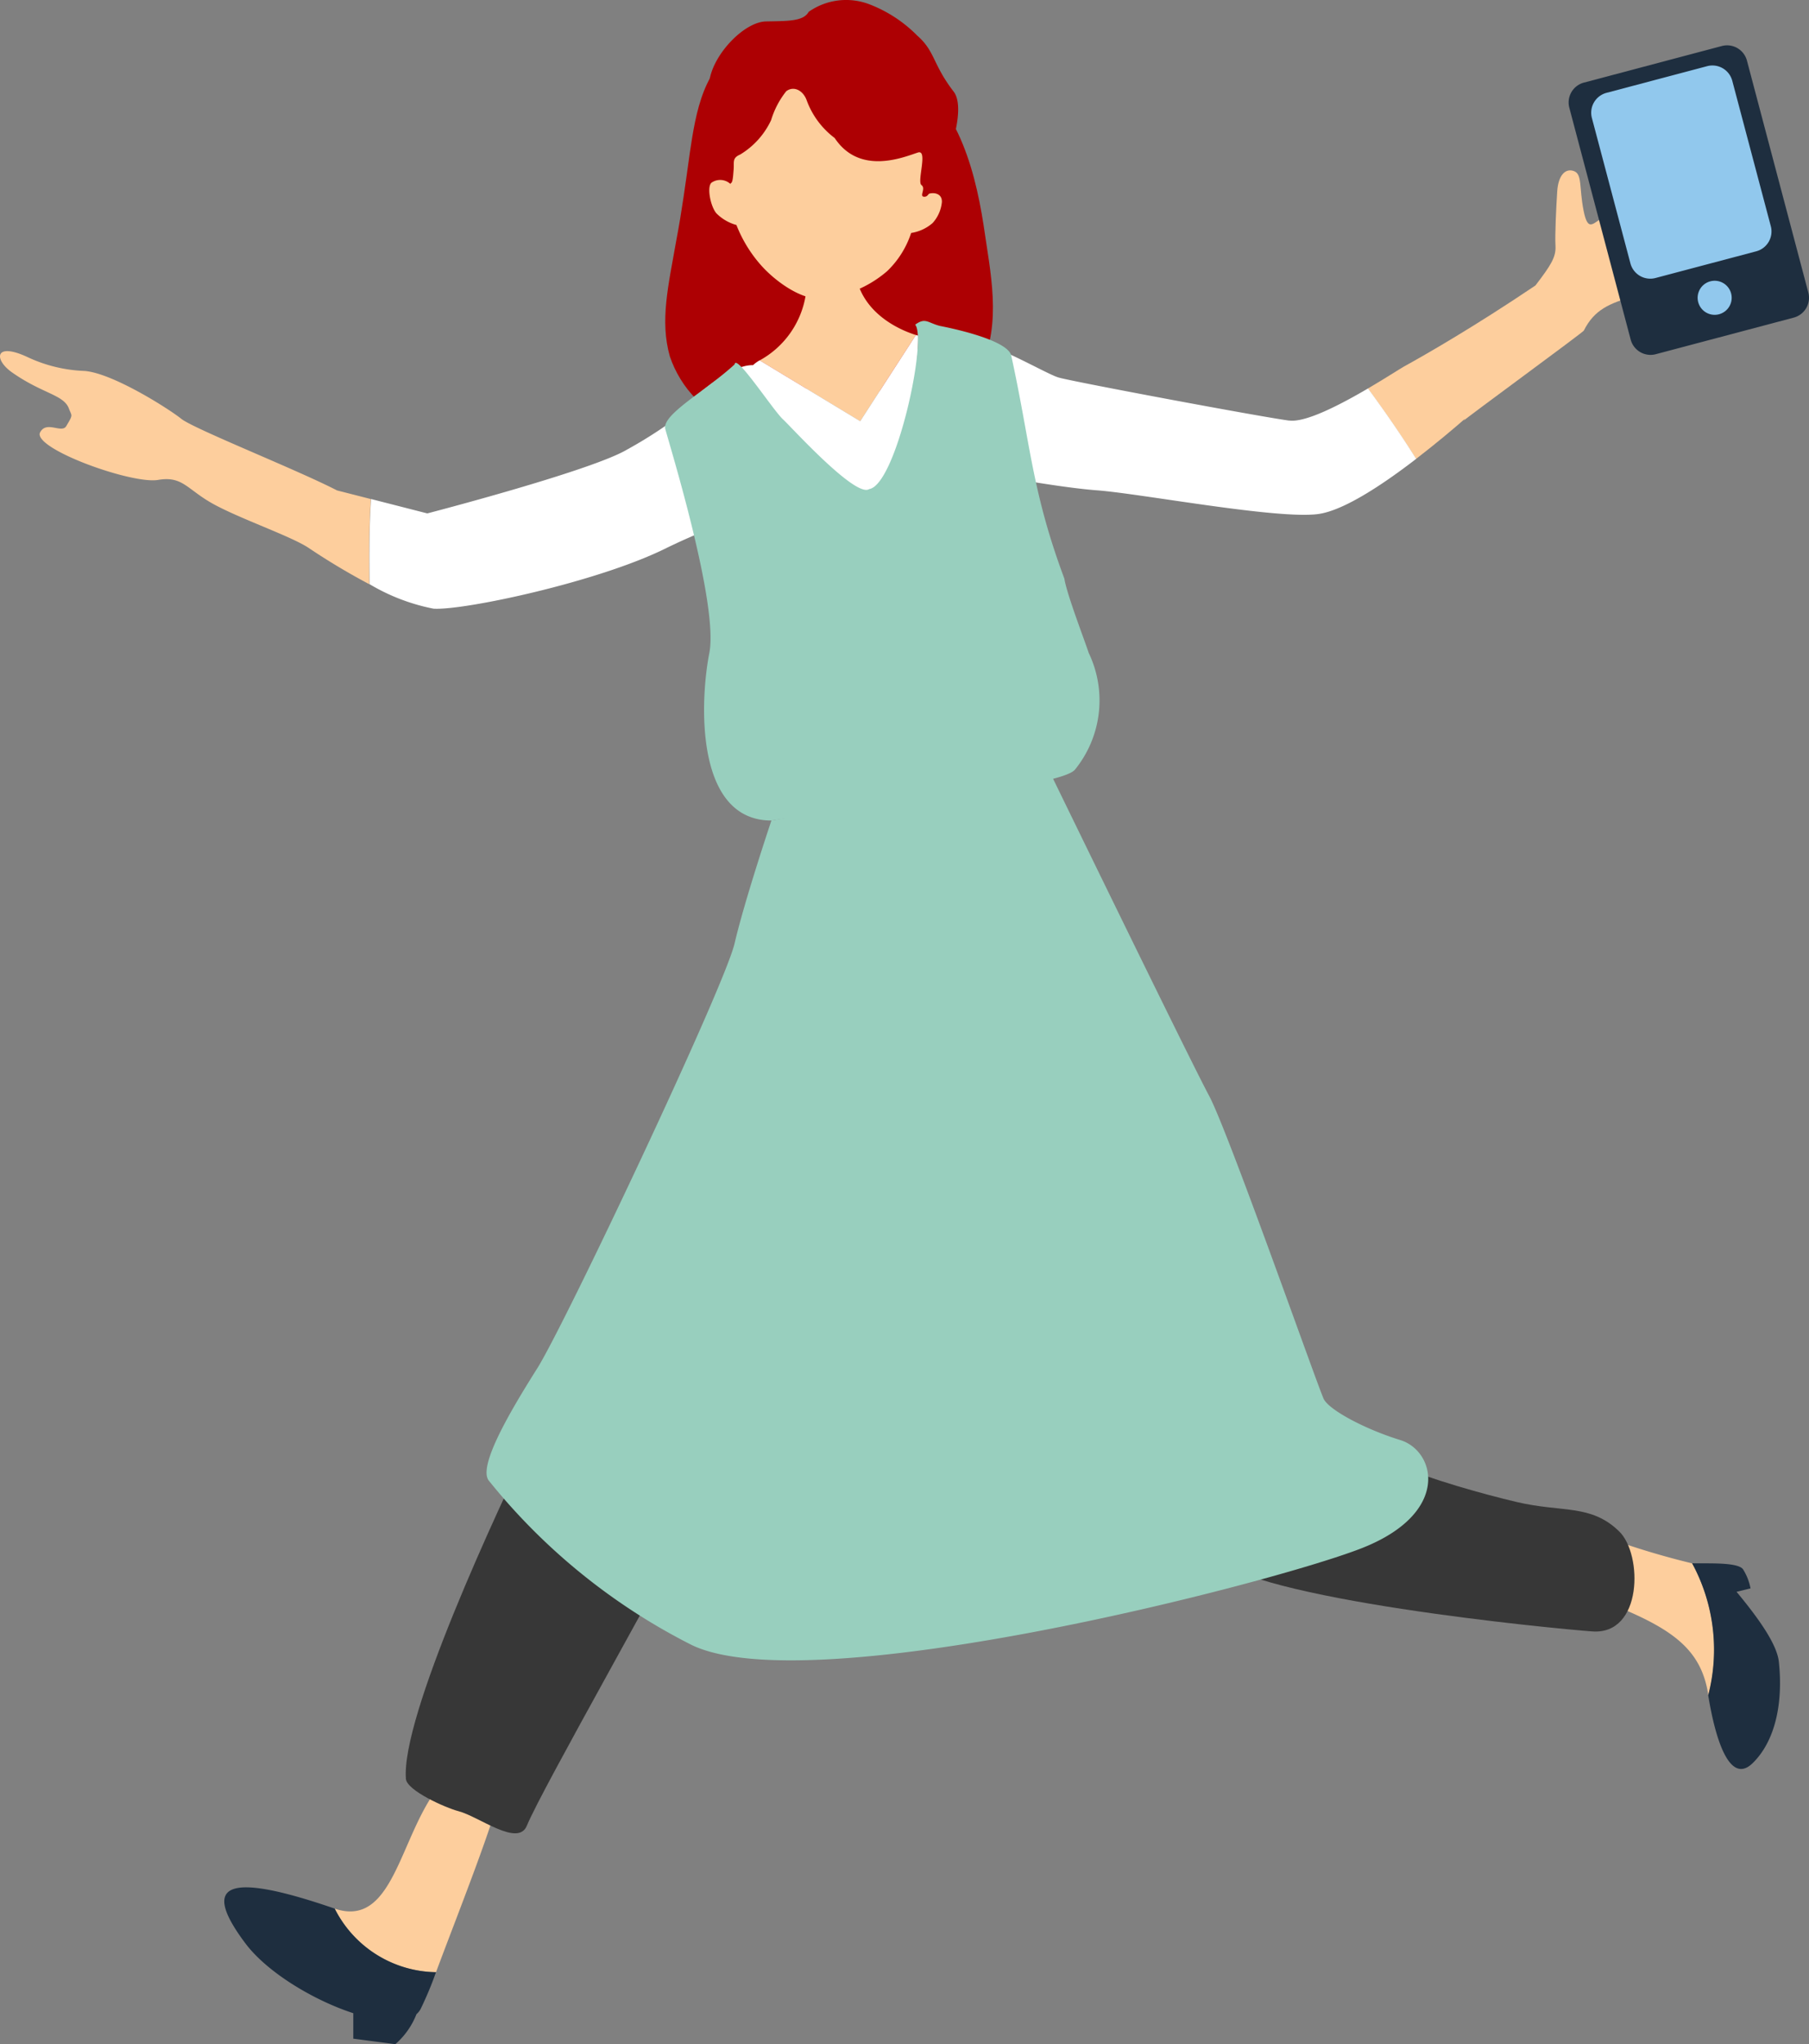
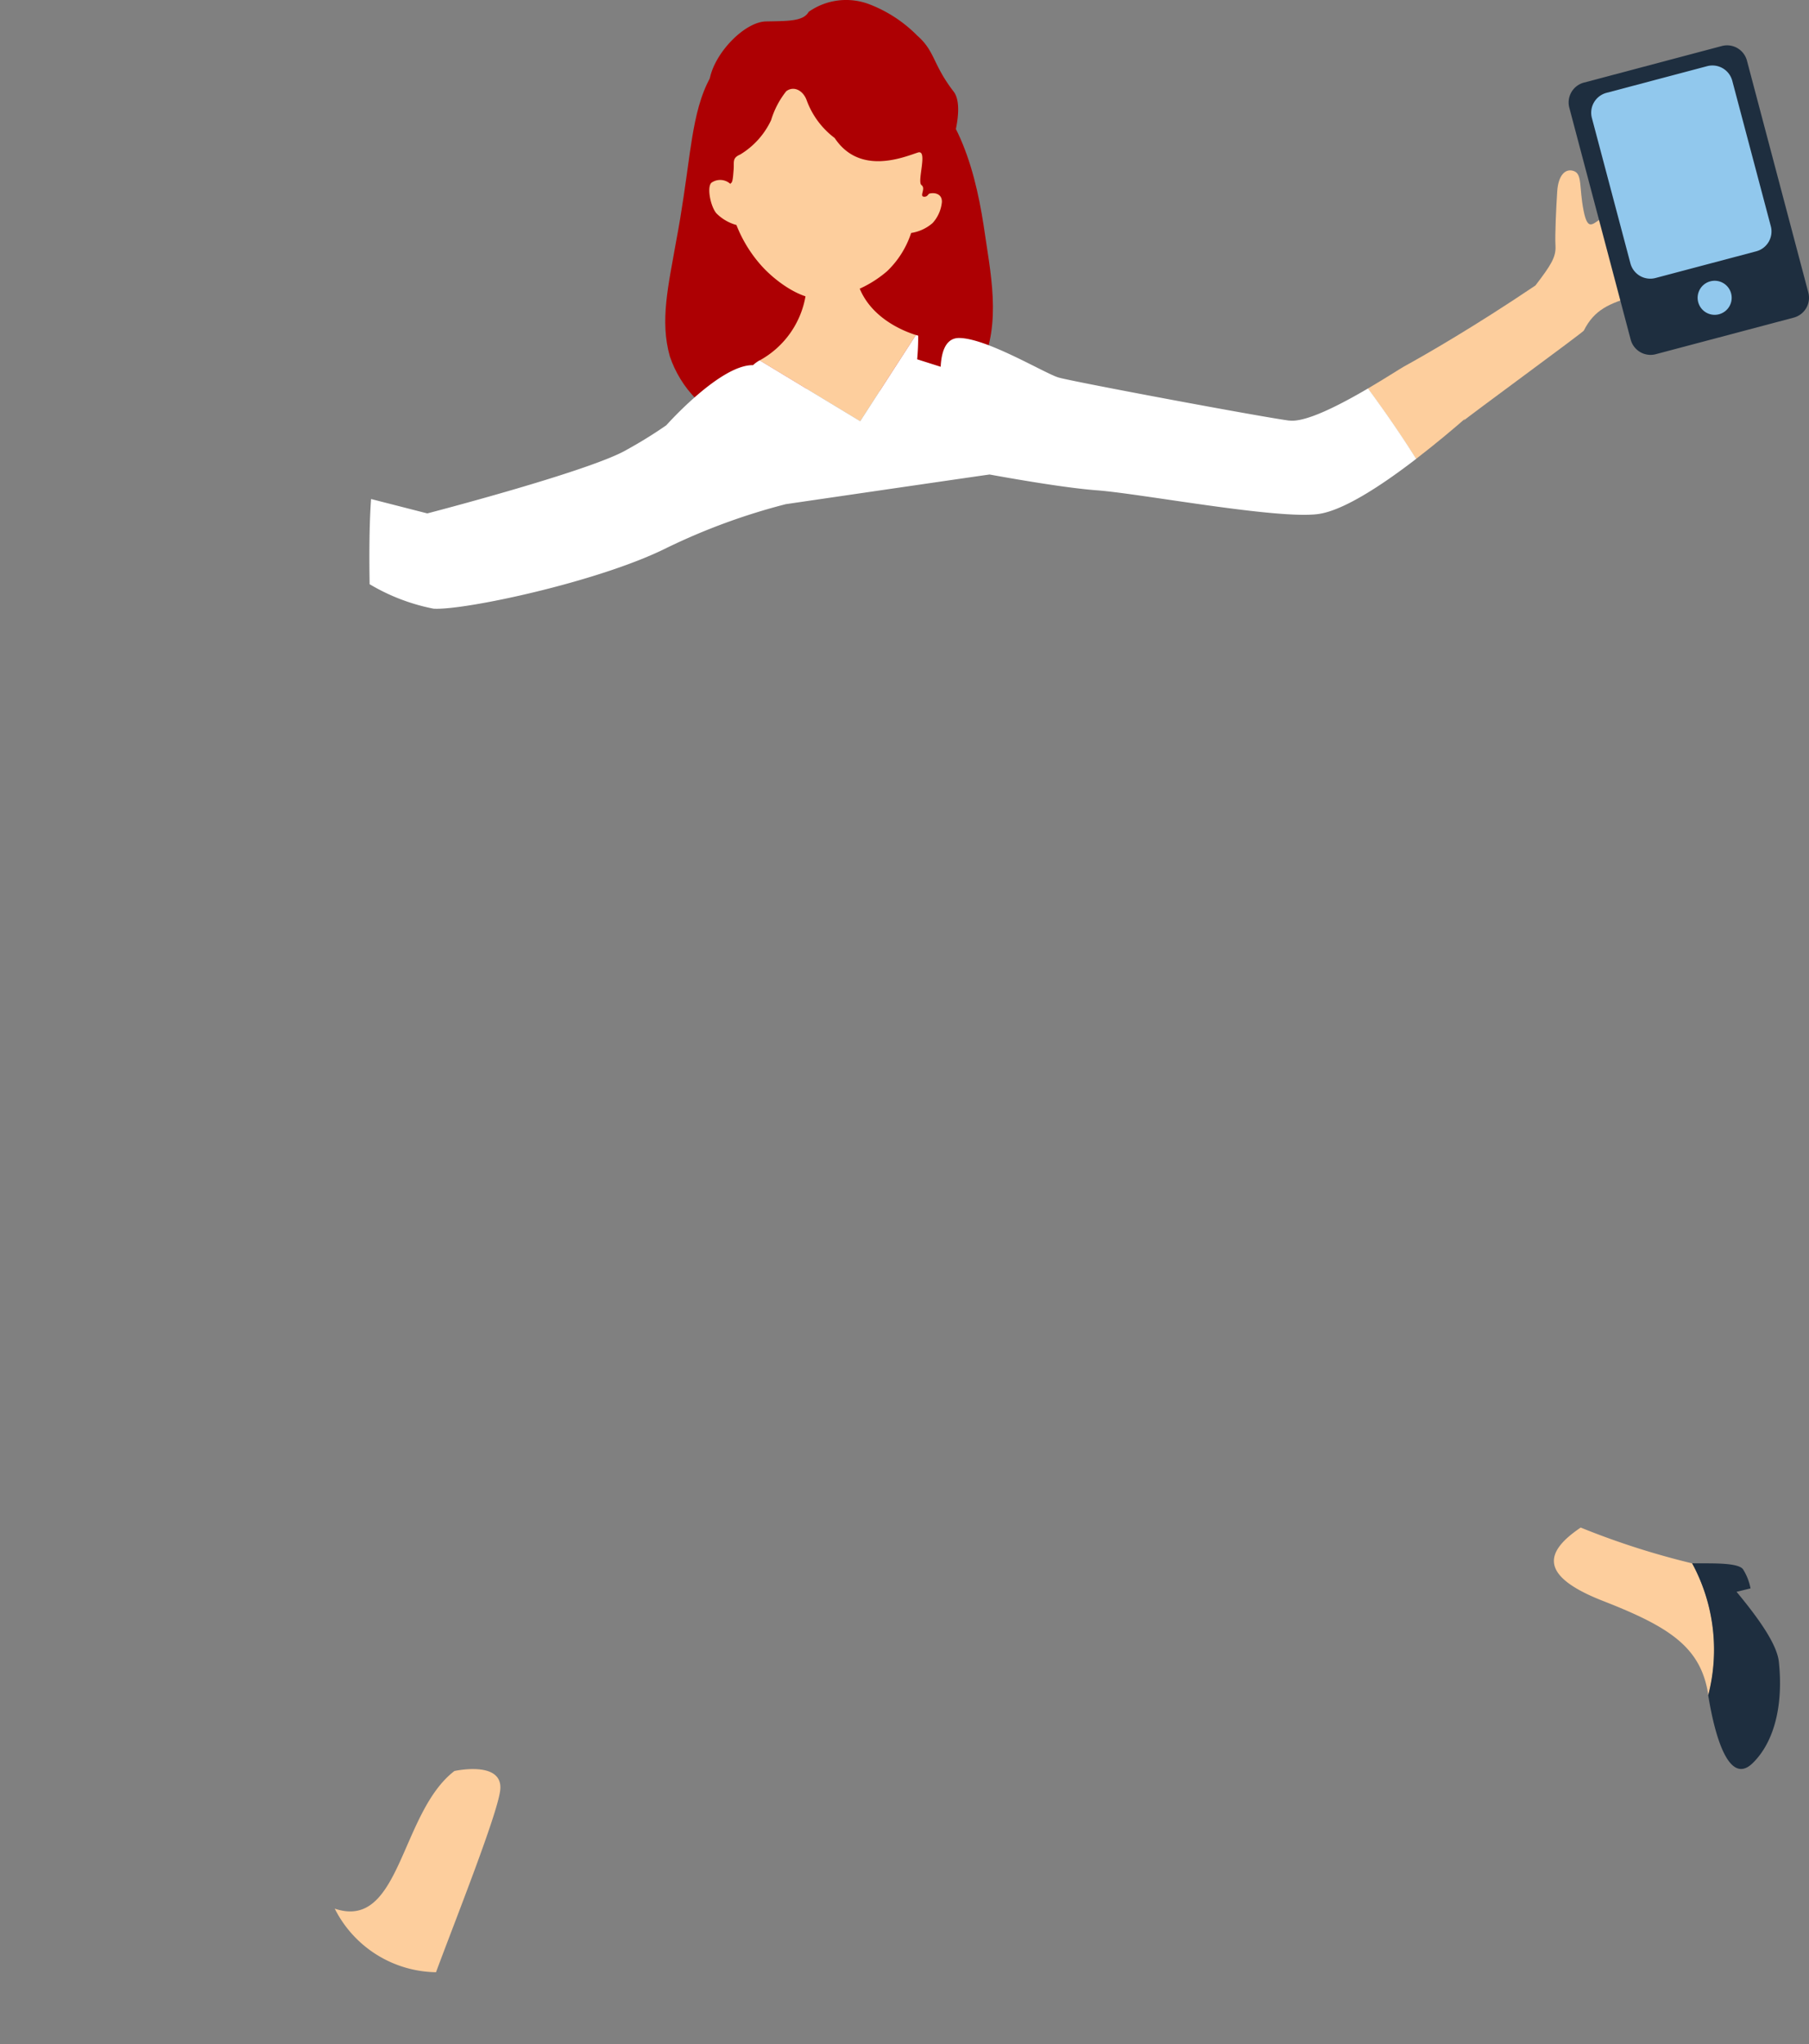
<svg xmlns="http://www.w3.org/2000/svg" id="img_hero_object01" width="131.466" height="148.462" viewBox="0 0 131.466 148.462">
  <rect x="0" y="0" width="131.466" height="148.462" fill="#808080" stroke="none" />
  <path id="パス_702" data-name="パス 702" d="M128.66,7.448c-2.793,1.273-3.374,4.7-3.814,7.7-.295,2.106-.574,4.223-.974,6.309-.589,3.339-1.206,5.865-.475,8.45.735,2.2,2.695,4.58,5.174,4.584,1.292-.039,2.526-1.053,3.893-1.756,3.626-2.3,5.826-.114,9.279.8,1.823.55,3.535-1.155,4.243-2.817,1.56-3.257.7-6.91.212-10.343-.7-4.514-2.117-9.283-6.3-11.679-3.422-1.76-7.593-2.923-11.172-1.281l-.059.027Z" transform="translate(-74.718 -4.025)" fill="#ad0003" />
  <g id="グループ_572" data-name="グループ 572" transform="translate(0 11.215)">
-     <path id="パス_703" data-name="パス 703" d="M26.952,75.662l-2.467-.629c-2.915-1.508-10.4-4.466-11.317-5.2S8.186,66.517,6.14,66.356a10.619,10.619,0,0,1-4.121-.994c-2.424-1.139-2.494.157-1.151,1.1C3.079,68.017,4.627,68.076,5,69.086c.22.585.322.409-.192,1.277-.338.566-1.485-.46-1.925.507-.314,1.2,6.713,3.724,8.6,3.4,1.831-.31,2.1.727,4.125,1.811s5.633,2.322,6.843,3.147a48.744,48.744,0,0,0,4.392,2.624c-.035-2.133-.024-4.4.106-6.187Z" transform="translate(0.007 -50.63)" fill="#fdce9d" />
    <path id="パス_704" data-name="パス 704" d="M151.887,52.48c-.833-.259-3.661-1.312-4.325-4.105-.3-.68-.825-1.748-.88-2.015h0c-.181.039-2.479.711-2.707.739a18.832,18.832,0,0,1-.1,2.491,6.6,6.6,0,0,1-3.347,4.734l7.307,4.419Z" transform="translate(-85.323 -39.363)" fill="#fdce9d" />
    <path id="パス_705" data-name="パス 705" d="M278.071,31.993c-.978-.35-1.677-.279-1.63-.955s1.787-1.406,1.257-2.153-1.567-.086-2.51.326-4.085,3.394-4.91,3.83-1.218,1.257-1.548-.424-.083-2.632-.7-2.86-1.139.3-1.214,1.481-.173,3.139-.126,3.956-.346,1.418-1.457,2.872c-4.474,3.013-7.994,5.028-9.557,5.888-.275.153-1.328.837-2.62,1.595,1.131,1.548,2.408,3.367,3.5,5.115,1.446-1.112,2.734-2.2,3.559-2.919l-.09.134c.09-.134,8.65-6.391,8.725-6.537.762-1.524,1.858-1.98,3.708-2.518s4.05-1.006,4.679-1.56.86-.723.629-1.6.055-.841.46-1.835.829-1.489-.149-1.838Z" transform="translate(-153.648 -28.547)" fill="#fdce9d" />
    <path id="パス_706" data-name="パス 706" d="M135.169,68.148c-1.984-.255-15.78-2.836-16.77-3.131s-5.2-2.852-7.216-2.868c-.994-.008-1.292,1.037-1.343,2.09l-1.709-.542c.051-.554.075-1.127.075-1.717-.039-.012-.1-.027-.165-.051l-4.05,6.262-7.307-4.419a2.415,2.415,0,0,0-.483.35c-2.377-.051-6.3,4.364-6.3,4.364a32.182,32.182,0,0,1-2.856,1.768c-2.6,1.544-14.515,4.635-14.515,4.635l-4.085-1.045c-.13,1.783-.141,4.054-.106,6.187a14.507,14.507,0,0,0,4.639,1.776c2.157.149,11.985-1.937,16.923-4.4a45.772,45.772,0,0,1,8.685-3.19c5.943-.868,14.778-2.157,14.81-2.153,2.074.377,5.637.986,7.79,1.147,3.174.236,13.1,2.121,16.078,1.725,1.862-.247,4.714-2.149,7.13-4.007-1.092-1.752-2.365-3.571-3.5-5.115-1.976,1.159-4.518,2.487-5.716,2.329Z" transform="translate(-41.477 -48.816)" fill="#fff" />
  </g>
  <path id="パス_128" data-name="パス 128" d="M61.91,337.206c4.8,1.63,4.741-6.953,8.7-9.994,0,0,3.453-.77,3.339,1.288-.086,1.567-3.339,9.707-4.675,13.325a8.378,8.378,0,0,1-7.362-4.62" transform="translate(-37.587 -198.587)" fill="#fdce9d" />
  <path id="パス_130" data-name="パス 130" d="M297.506,285.021a57.4,57.4,0,0,1-8.1-2.6c-2.546,1.721-3.15,3.465,1.626,5.331s7.091,3.319,7.637,6.761c0,.031.012.063.016.094a13.186,13.186,0,0,0-1.171-9.585" transform="translate(-174.532 -171.477)" fill="#fdce9d" />
  <path id="パス_131" data-name="パス 131" d="M316.265,291.1l1.017-.247a3.951,3.951,0,0,0-.546-1.391c-.4-.546-2.73-.4-3.7-.436a13.167,13.167,0,0,1,1.171,9.585c.55,3.4,1.611,6.517,3.233,4.93,1.638-1.6,2.223-4.356,1.9-7.366-.13-1.178-1.265-2.9-3.076-5.079Z" transform="translate(-190.066 -175.49)" fill="#1e2e3f" />
-   <path id="パス_132" data-name="パス 132" d="M101.7,161.574c-.754.825-2.219,5.3-3.885,9.239-5.37,12.712-10.771,23.141-13.168,28.044-3.056,6.258-9.939,21.079-9.573,25.557.071.841,2.864,2.094,3.83,2.345,1.485.389,4.317,2.62,4.957,1.053,1.1-2.687,10.269-18.695,13.556-25.235,1.905-3.795,6.446-12.59,12.3-16.4,2.817-1.835,5.531-.939,7.586,2.133.86,1.288,14.338,17.587,16.381,19.909,2.773,3.15,24.689,5.268,27.6,5.48,3.681.271,3.673-5.59,1.968-7.256-2.062-2.019-4.16-1.359-7.483-2.149-4.679-1.112-14.637-3.968-15.666-7.723-1.8-6.545-14.515-38.006-15.776-39.511s-22.627,4.518-22.627,4.518" transform="translate(-45.574 -95.213)" fill="#373737" />
-   <path id="パス_707" data-name="パス 707" d="M110.706,146.035l20.164-3.665s10.253,21.071,11.643,23.652,7.939,21.236,8.336,22.03,2.978,2.184,5.559,2.978,3.681,5.3-2.777,7.845-40.072,11.207-48.719,7.039A44.818,44.818,0,0,1,90.188,194c-.864-.994,1.516-5.036,3.5-8.175s13.6-27.687,14.342-30.864,2.679-8.933,2.679-8.933Z" transform="translate(-54.646 -86.442)" fill="#98cfbe" />
-   <path id="パス_133" data-name="パス 133" d="M152.79,91.958c-1.285,1.32-16.373,2.773-22.03,3.665-5.555,0-5.209-8.634-4.514-12.166s-2.93-15.226-3.2-16.271,2.982-2.789,5.04-4.694c.086-.829,2.817,3.37,3.52,4,.55.5,5.264,5.716,6.254,5.06,1.96-.3,4.243-10.862,3.347-11.942.739-.542.911-.137,1.791.09.251.051,4.749.9,5.177,2.1,1.438,6.572,1.5,9.887,3.873,16.255.165,1.088,1.426,4.36,1.772,5.4a7.975,7.975,0,0,1-1.025,8.5Z" transform="translate(-74.697 -36.03)" fill="#98cfbe" />
  <path id="パス_231" data-name="パス 231" d="M306.548,28.156l-10.021,2.656a1.493,1.493,0,0,1-1.827-1.061h0l-4.459-16.837a1.493,1.493,0,0,1,1.061-1.827h0l10.021-2.656a1.493,1.493,0,0,1,1.827,1.061h0l4.459,16.837a1.493,1.493,0,0,1-1.061,1.827h0" transform="translate(-176.193 -5.088)" fill="#1e2e3f" />
  <path id="パス_232" data-name="パス 232" d="M306.36,25.6l-7.314,1.937a1.493,1.493,0,0,1-1.827-1.061l-2.8-10.559a1.493,1.493,0,0,1,1.061-1.827h0l7.314-1.937a1.493,1.493,0,0,1,1.827,1.061h0l2.8,10.559A1.493,1.493,0,0,1,306.36,25.6h0" transform="translate(-178.731 -7.347)" fill="#91c8ed" />
  <path id="パス_233" data-name="パス 233" d="M316.487,52.825a1.237,1.237,0,1,1-1.512-.88h0a1.237,1.237,0,0,1,1.512.88" transform="translate(-190.681 -31.513)" fill="#91c8ed" />
  <path id="パス_309" data-name="パス 309" d="M132.755,18.453c-.134-4.69,1.583-10.253,7.326-10.06s7.307,6.218,6.859,10.893c.279-.255,1.2-.291,1.171.479a2.643,2.643,0,0,1-.672,1.524,3.079,3.079,0,0,1-1.563.723,6.725,6.725,0,0,1-1.752,2.781,8.36,8.36,0,0,1-4.926,2c-1.5-.008-3.315-1.391-4.25-2.459a9.759,9.759,0,0,1-1.768-2.9,3.284,3.284,0,0,1-1.457-.849c-.44-.522-.7-1.925-.357-2.223a1.1,1.1,0,0,1,1.387.1" transform="translate(-79.661 -5.092)" fill="#fdce9d" />
  <path id="パス_310" data-name="パス 310" d="M138.349.859A4.731,4.731,0,0,1,142.741.3a9.83,9.83,0,0,1,3.5,2.282c1.32,1.159,1.1,2.058,2.648,4.07.9,1.163-.267,4.718-1,5.9s-.742,1.748-1.139,1.736.145-.6-.2-.849.491-2.6-.255-2.365c-.974.31-4.219,1.713-6.053-1.053a5.994,5.994,0,0,1-2.051-2.785c-.279-.7-.943-1.013-1.469-.613a6.3,6.3,0,0,0-1.1,2.1,5.767,5.767,0,0,1-2.243,2.494c-.613.263-.428.546-.483,1.131s-.059,1.709-.715.2a15.475,15.475,0,0,1-1.029-6.764c.318-1.893,2.522-4.2,4.105-4.231s2.707,0,3.092-.691" transform="translate(-79.583 0.003)" fill="#ad0003" />
-   <path id="パス_708" data-name="パス 708" d="M49.506,350.483l-.035-.012h0c-7.915-2.722-9.7-1.783-6.45,2.542,1.579,2.1,4.942,4.125,7.837,5.067v1.85l3.056.4a5.584,5.584,0,0,0,1.536-2.18,1.325,1.325,0,0,0,.295-.365,25.45,25.45,0,0,0,1.123-2.683,8.377,8.377,0,0,1-7.362-4.62Z" transform="translate(-25.183 -211.865)" fill="#1e2e3f" />
</svg>